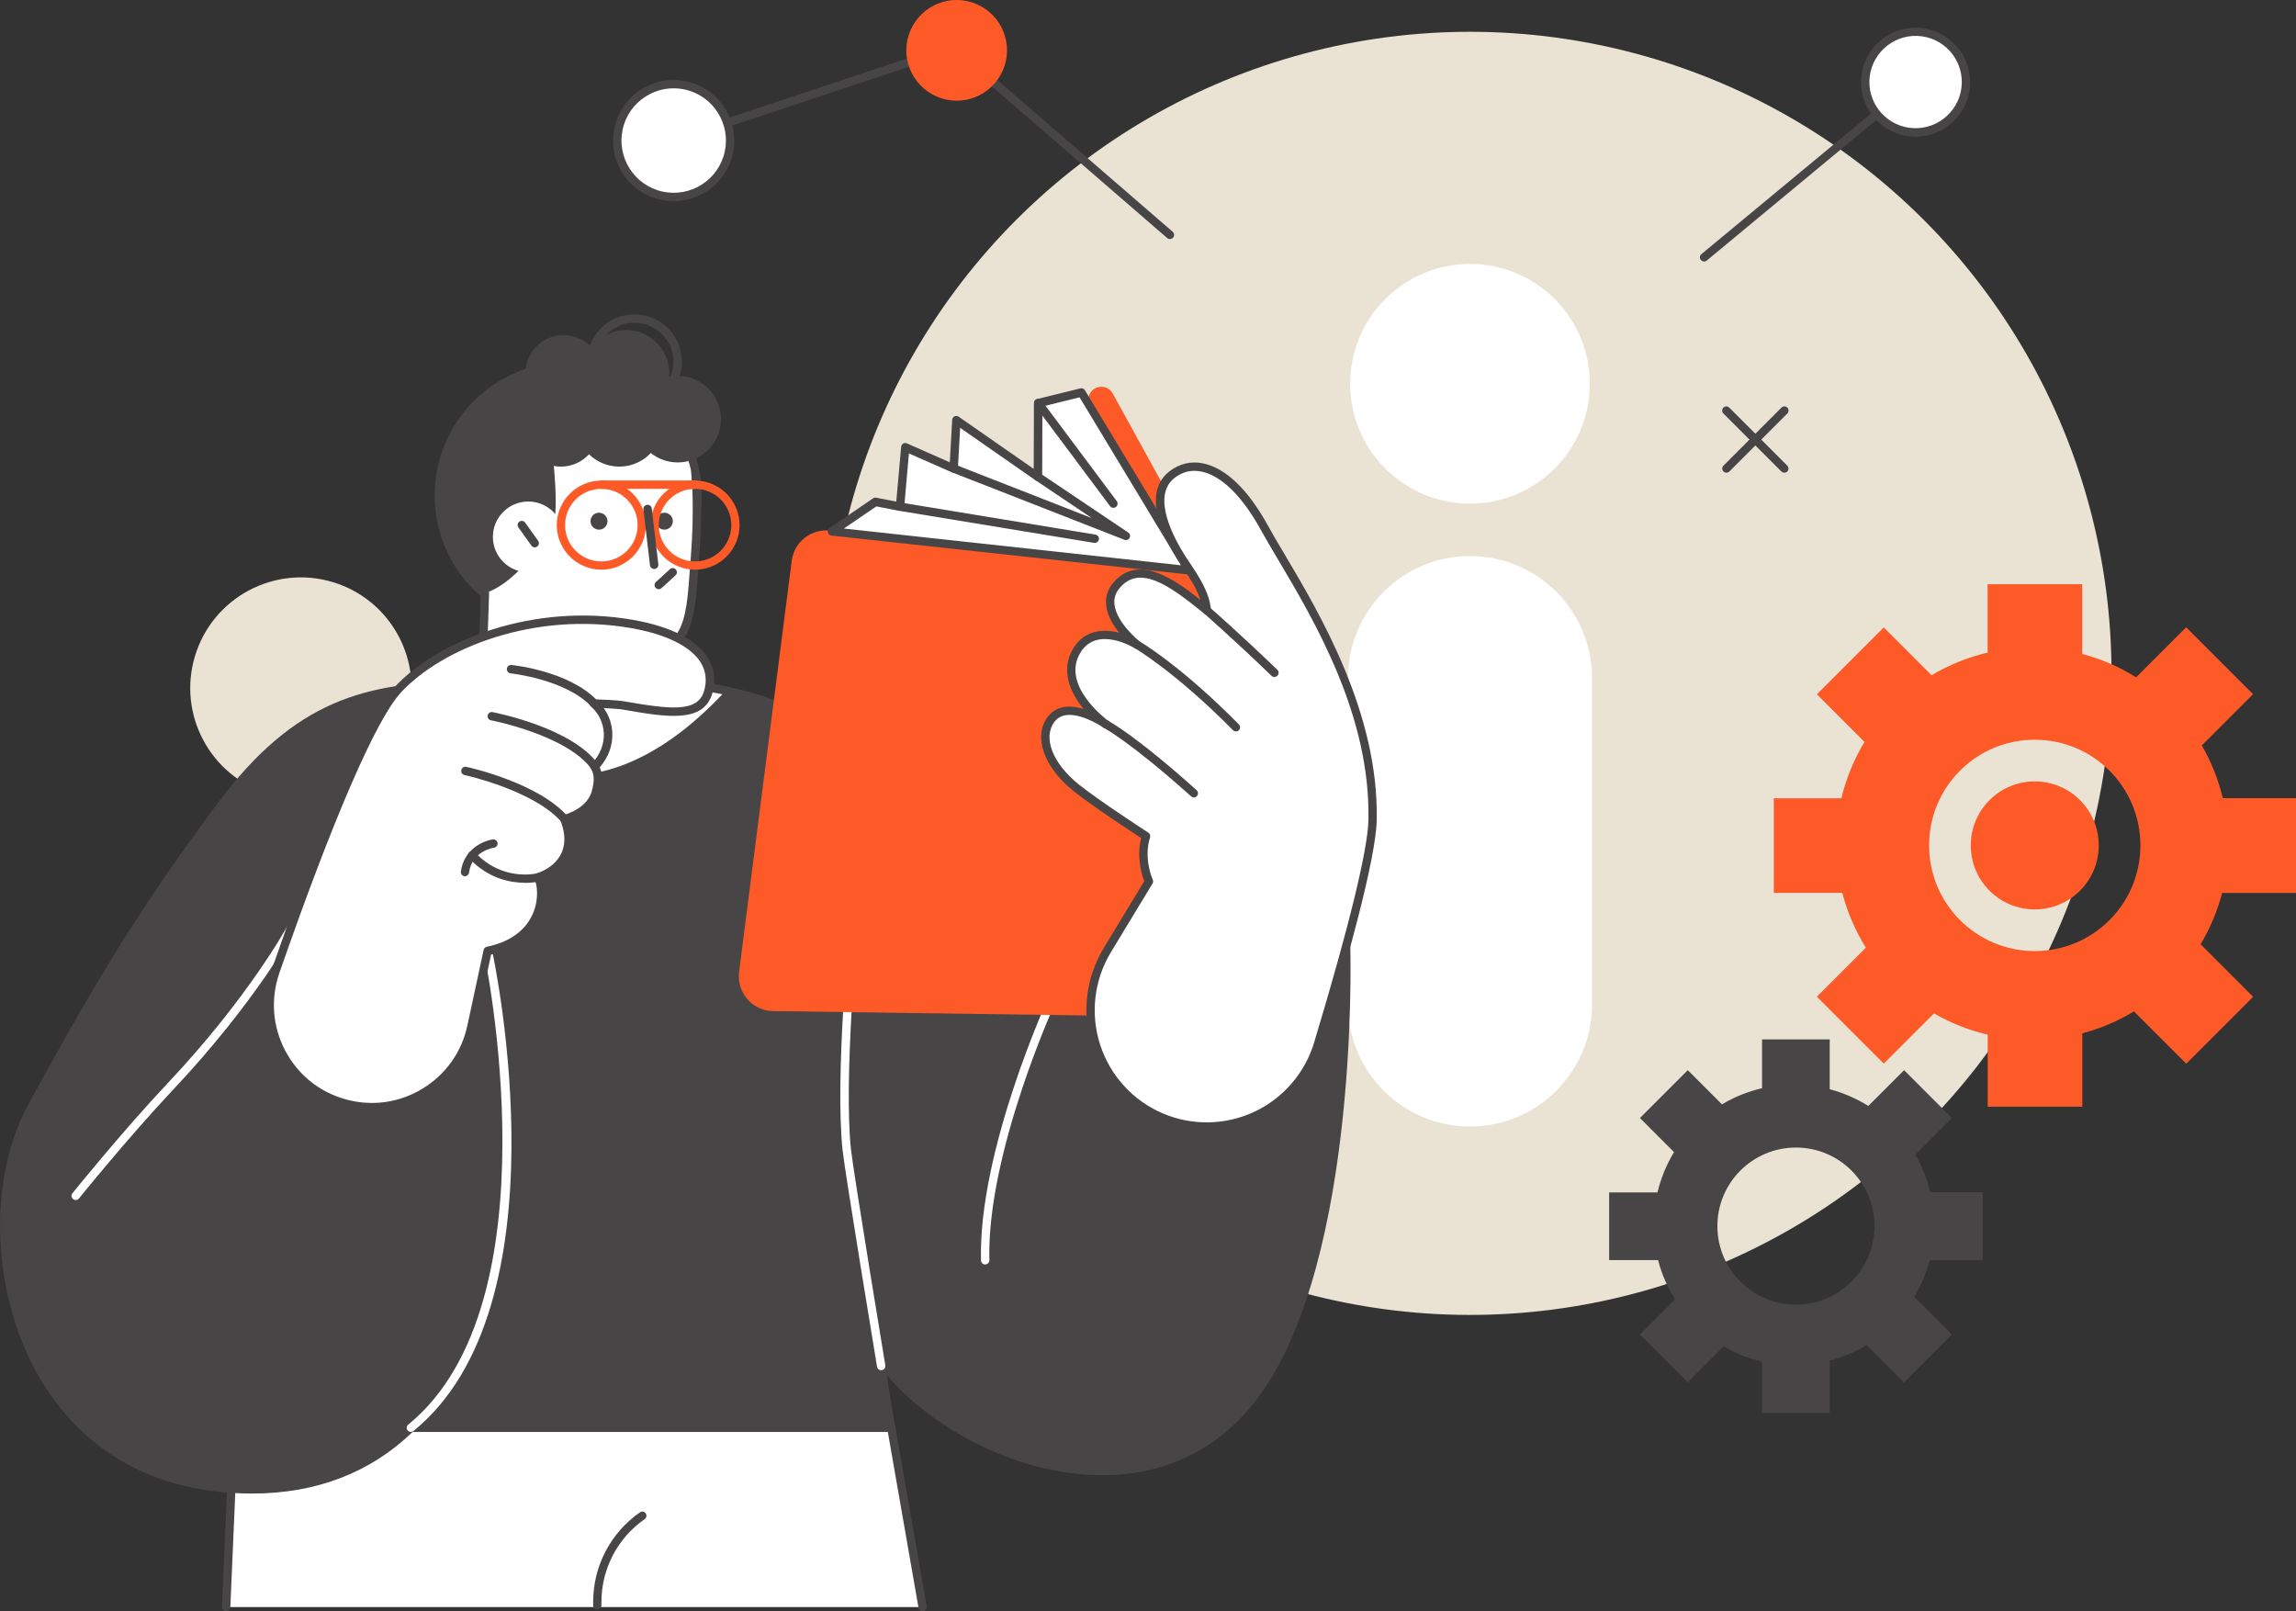
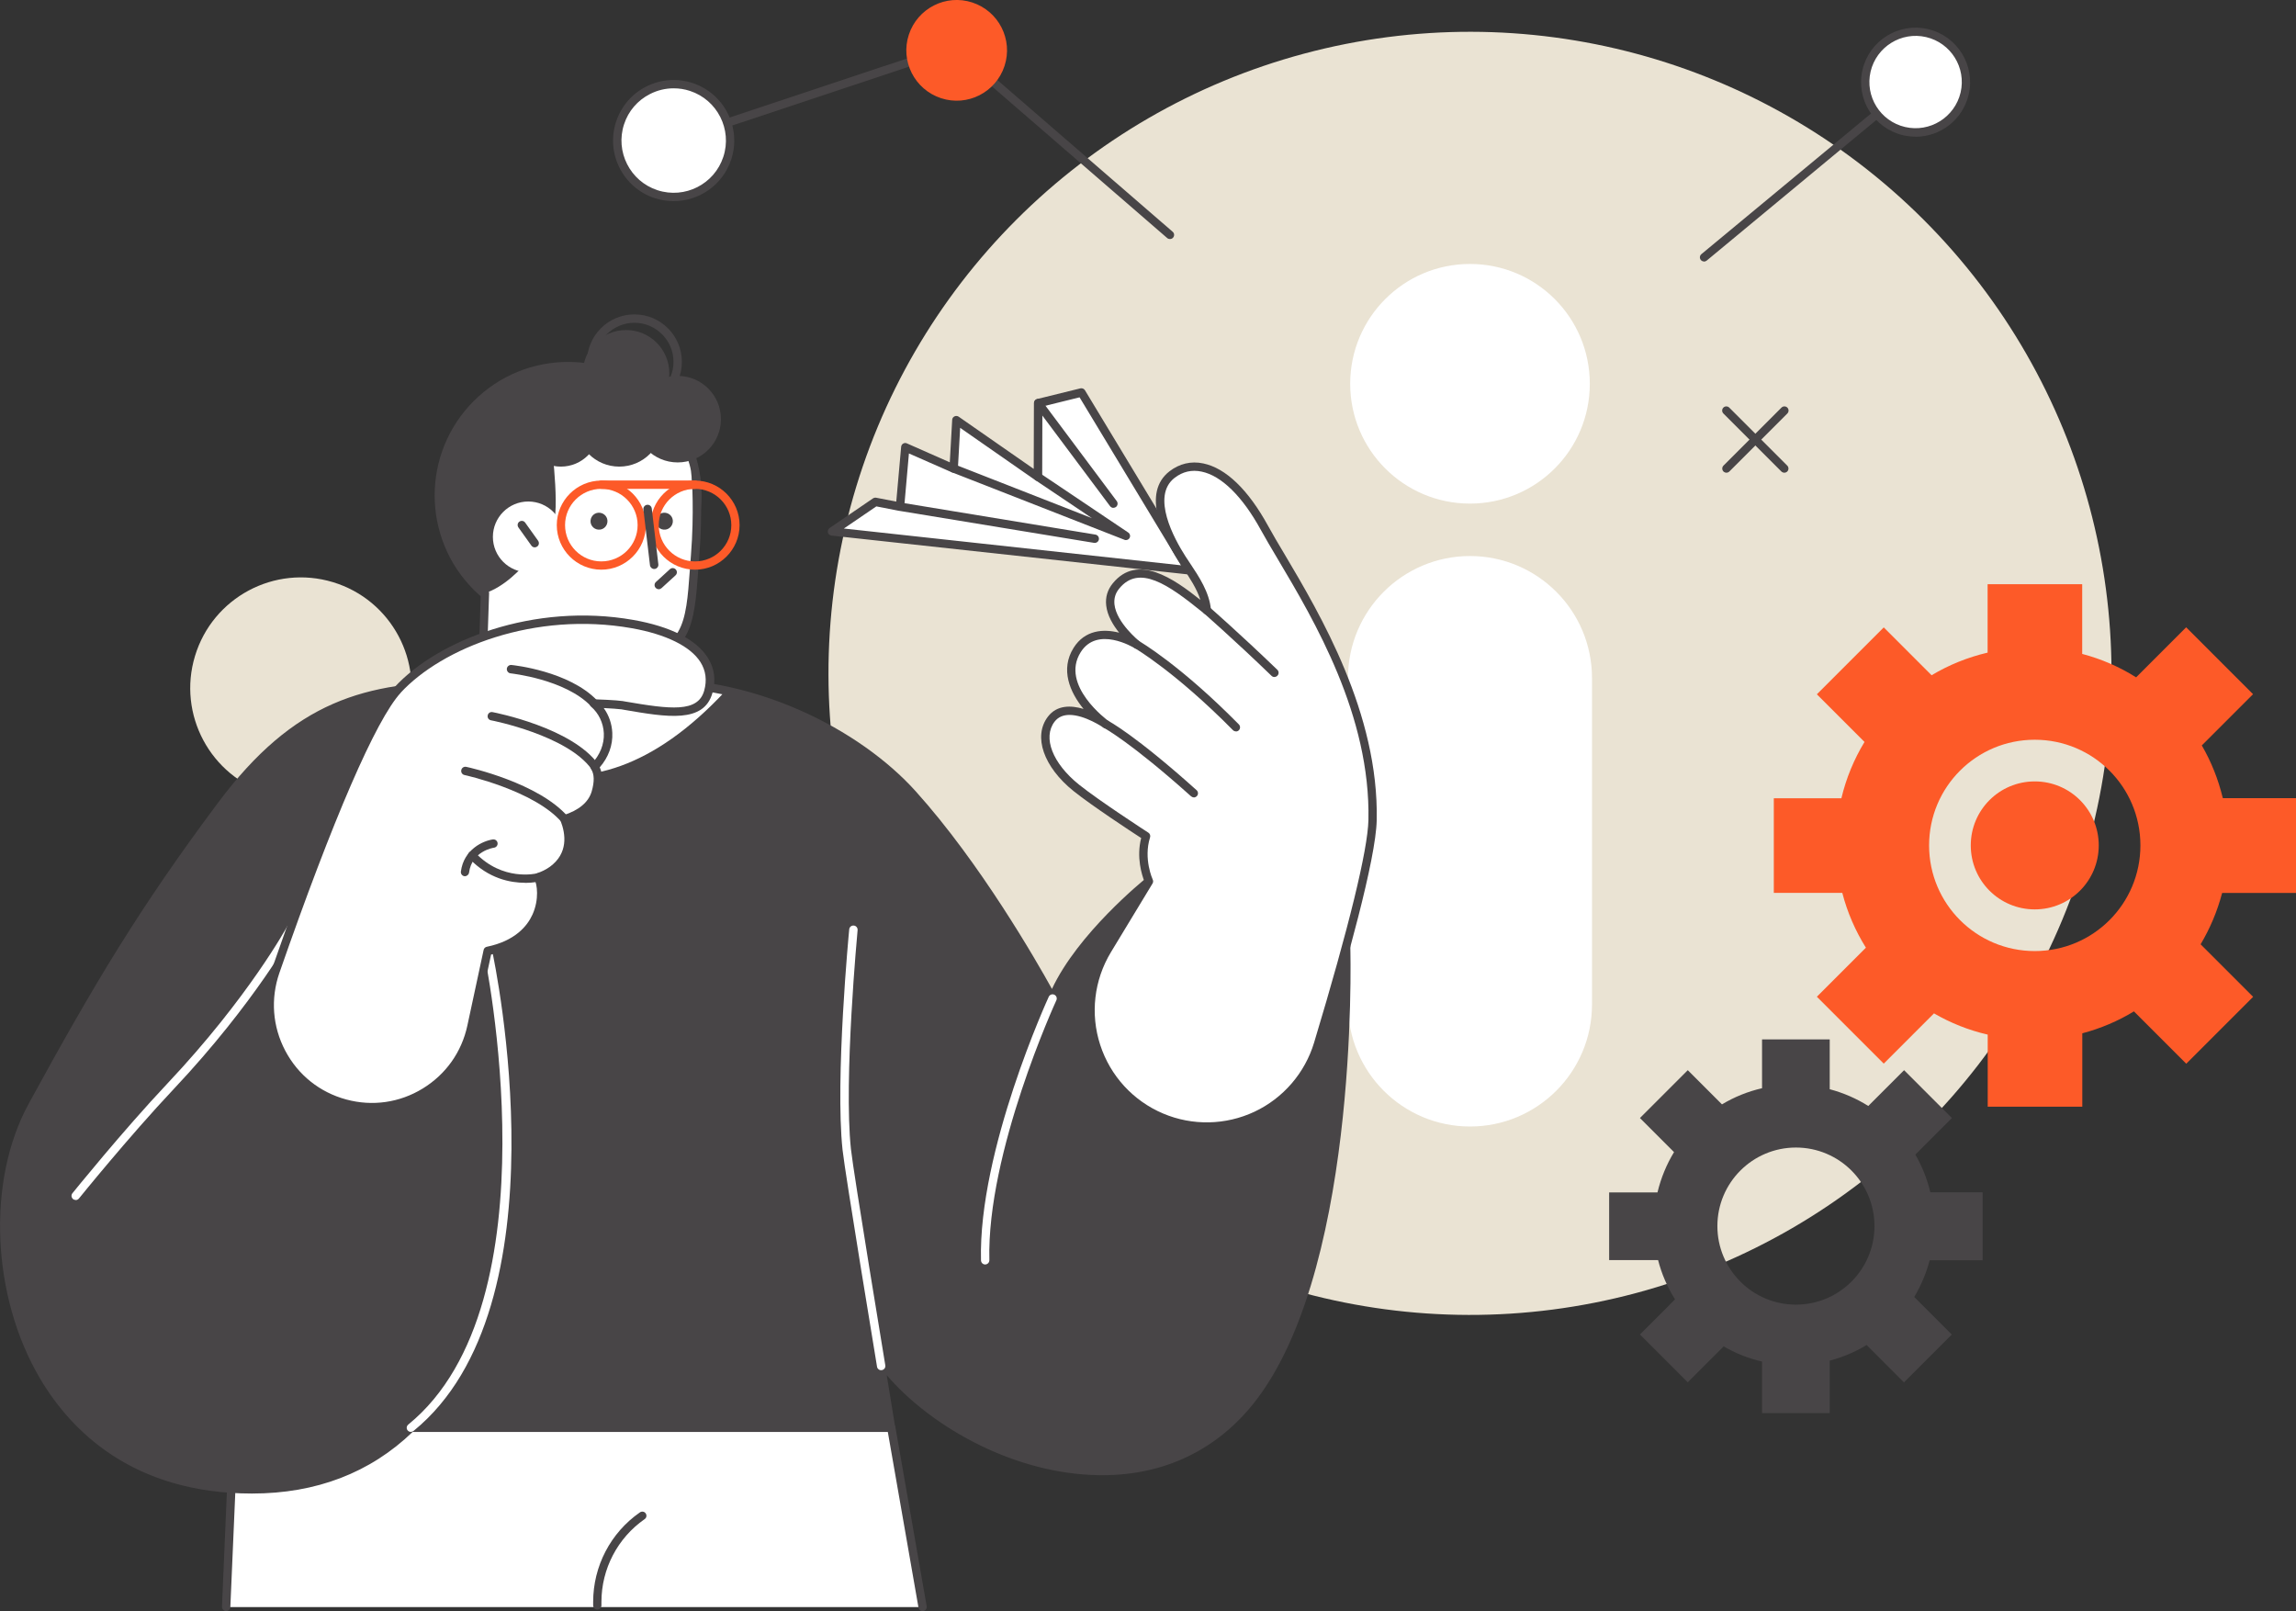
<svg xmlns="http://www.w3.org/2000/svg" id="a" viewBox="0 0 230.35 161.63">
  <rect x="0" y="0" width="230.35" height="161.63" fill="#333333" stroke="none" />
  <defs>
    <style>.b{fill:#eae3d3;}.c{fill:#fff;}.d{fill:#fd5a28;}.e{fill:#484547;}</style>
  </defs>
  <circle class="b" cx="30.19" cy="69.03" r="11.1" transform="translate(-44.63 77.91) rotate(-73.15)" />
  <g>
    <circle class="b" cx="147.48" cy="67.55" r="64.36" transform="translate(-4.57 124.07) rotate(-45)" />
    <g>
      <path class="c" d="M159.5,38.5c0-6.64-5.38-12.02-12.02-12.02s-12.02,5.38-12.02,12.02,5.38,12.02,12.02,12.02,12.02-5.38,12.02-12.02Z" />
      <path class="c" d="M147.48,113.01c-6.76,0-12.24-5.48-12.24-12.24v-32.75c0-6.76,5.48-12.24,12.24-12.24s12.24,5.48,12.24,12.24v32.75c0,6.76-5.48,12.24-12.24,12.24Z" />
    </g>
  </g>
  <g>
    <polygon class="c" points="23.47 143.23 89.42 143.23 92.56 161.22 22.69 161.22 23.47 143.23" />
    <path class="e" d="M92.56,161.63c-.2,0-.38-.14-.41-.35l-3.08-17.64H23.87l-.76,17.58c-.01,.23-.21,.41-.44,.4-.23,0-.41-.21-.4-.44l.77-17.98c0-.22,.19-.4,.42-.4H89.42c.2,0,.38,.15,.41,.35l3.14,17.98c.04,.23-.11,.45-.34,.49-.02,0-.05,0-.07,0Z" />
    <path class="e" d="M135.07,94.9l-19.8-6.48s-7.39,5.95-9.67,11.75c0,0-6.38-12.02-14.04-20.52-4.91-5.44-15.55-11.82-27.86-11.09l-16.67,.22c-10.19,0-17.18,1.77-24.84,12.02-7.66,10.25-12.11,17.6-18.96,30.14-6.85,12.54-1.76,38.47,22.05,38.47,7.12,0,12.25-2.57,15.94-6.18h48.18l-1.11-6.82c6.64,9.34,25.86,17.14,36.61,4.77,11.11-12.77,10.16-46.28,10.16-46.28Z" />
    <path class="c" d="M63.7,68.57l-16.67,.22c-2.09,0-4.04,.08-5.89,.28,4.87,5.89,16.82,16.22,31.68,.21-2.88-.62-5.94-.91-9.12-.72Z" />
    <path class="e" d="M59.93,161.47c-.23,0-.42-.19-.42-.42v-.35c0-3.58,1.75-6.94,4.69-8.98,.19-.13,.45-.09,.58,.1,.13,.19,.09,.45-.11,.58-2.71,1.89-4.33,4.99-4.33,8.3v.35c0,.23-.19,.42-.42,.42Z" />
    <path class="e" d="M25.29,149.83c-11.93,0-18.15-6.26-21.26-11.52-4.89-8.25-5.38-19.84-1.16-27.57,6.57-12.02,11.09-19.61,18.99-30.19,7.66-10.25,14.75-12.19,25.17-12.19l16.66-.22c11.84-.7,22.68,5.13,28.17,11.23,6.5,7.21,12.14,17.06,13.68,19.84,2.59-5.56,9.16-10.89,9.45-11.12,.11-.09,.26-.12,.39-.07l19.8,6.48c.17,.06,.28,.21,.29,.39,.04,1.37,.83,33.82-10.26,46.57-3.97,4.57-9.43,6.82-15.8,6.5-8.39-.41-16.3-5.15-20.45-10.01l.85,5.21c.02,.12-.01,.25-.09,.34-.08,.09-.2,.15-.32,.15H41.4c-4.26,4.1-9.68,6.18-16.11,6.18Zm40.35-80.91c-.63,0-1.27,.02-1.91,.06l-16.69,.22c-10.38,0-17.02,1.83-24.51,11.85-7.87,10.54-12.38,18.1-18.93,30.09C-.49,118.63,0,129.88,4.74,137.89c3.01,5.07,9.01,11.11,20.54,11.11,6.26,0,11.53-2.04,15.65-6.06,.08-.08,.18-.12,.29-.12h47.69l-1.03-6.33c-.03-.19,.07-.38,.25-.46,.18-.07,.39-.01,.5,.15,3.64,5.12,11.96,10.52,20.82,10.95,6.1,.3,11.33-1.85,15.13-6.22,10.32-11.87,10.12-42.37,10.06-45.7l-19.3-6.32c-1.12,.94-7.35,6.3-9.37,11.44-.06,.15-.2,.26-.37,.27-.16,0-.32-.08-.39-.22-.06-.12-6.44-12.08-13.98-20.43-5.06-5.62-14.79-11.01-25.61-11.01Z" />
    <circle class="e" cx="57" cy="49.7" r="13.39" transform="translate(-18.45 54.86) rotate(-45)" />
    <path class="c" d="M48.66,59.5c3.69-1.18,6.84-6.73,6.91-7.01,.57-2.29-.37-9.03-.37-9.03,0,0,8.6-2.2,11.18-1.09,1.45,.62,2.91,3.82,2.97,5.13,.03,.67,.75,3.88,.4,8.24-.51,6.28-.2,10.2-6.86,10.2l-.07,4.03h-14.48l.32-10.46Z" />
    <path class="e" d="M62.81,69.45c-.24,0-.42-.2-.42-.43l.07-3.1c0-.23,.19-.41,.42-.41,5.73,0,5.94-2.96,6.33-8.33,.03-.48,.07-.97,.11-1.48,.34-4.28,.09-7.65,.09-7.69-.02-.23,.15-.43,.39-.45,.23-.02,.43,.15,.45,.39,0,.03,.26,3.47-.09,7.82-.04,.51-.08,1-.11,1.47-.39,5.37-.65,8.95-6.76,9.11l-.06,2.7c0,.23-.19,.41-.42,.41Z" />
    <path class="e" d="M48.34,69.45c-.25,0-.43-.2-.42-.43l.32-9.53c0-.23,.22-.41,.43-.4,.23,0,.41,.2,.4,.43l-.32,9.53c0,.23-.19,.4-.42,.4Z" />
    <path class="e" d="M62.89,66.35c-3.58-.14-5.67-1.09-5.75-1.13-.21-.1-.3-.35-.2-.56,.1-.21,.35-.3,.56-.2,.02,0,2.04,.93,5.42,1.05,.23,0,.41,.2,.4,.44,0,.23-.19,.4-.42,.4Z" />
    <path class="e" d="M62.81,67.53s-.55,2.11-2.5,2.06c-1.95-.04-3.01-4.76-3.01-4.76l5.58,1.09-.07,1.6Z" />
    <g>
      <path class="c" d="M49.45,53.86c0,1.96,1.59,3.55,3.55,3.55s3.55-1.59,3.55-3.55-1.59-3.55-3.55-3.55-3.55,1.59-3.55,3.55Z" />
      <path class="e" d="M53.65,54.91c-.13,0-.26-.06-.34-.18l-1.3-1.82c-.13-.19-.09-.45,.1-.58,.19-.13,.45-.09,.58,.1l1.3,1.82c.13,.19,.09,.45-.1,.58-.07,.05-.16,.08-.24,.08Z" />
    </g>
    <path class="e" d="M60.94,52.37c-.05,.47-.46,.81-.93,.76-.47-.05-.81-.46-.76-.93,.05-.47,.46-.81,.93-.76,.47,.05,.81,.46,.76,.93Z" />
    <path class="e" d="M67.5,52.37c-.05,.47-.46,.81-.93,.76-.47-.05-.81-.46-.76-.93,.05-.47,.46-.81,.93-.76,.47,.05,.81,.46,.76,.93Z" />
    <path class="e" d="M63.65,42.05c0,2.4,1.94,4.34,4.34,4.34s4.34-1.94,4.34-4.34-1.94-4.34-4.34-4.34-4.34,1.94-4.34,4.34Z" />
    <path class="e" d="M57.79,42.47c0,2.4,1.94,4.34,4.34,4.34s4.34-1.94,4.34-4.34-1.94-4.34-4.34-4.34-4.34,1.94-4.34,4.34Z" />
    <path class="e" d="M52.44,42.98c0,2.11,1.71,3.83,3.83,3.83s3.83-1.71,3.83-3.83-1.71-3.83-3.83-3.83-3.83,1.71-3.83,3.83Z" />
-     <path class="e" d="M52.71,37.45c0,2.11,1.71,3.83,3.83,3.83s3.83-1.71,3.83-3.83-1.71-3.83-3.83-3.83-3.83,1.71-3.83,3.83Z" />
+     <path class="e" d="M52.71,37.45c0,2.11,1.71,3.83,3.83,3.83Z" />
    <path class="e" d="M58.47,37.45c0,2.4,1.94,4.34,4.34,4.34s4.34-1.94,4.34-4.34-1.94-4.34-4.34-4.34-4.34,1.94-4.34,4.34Z" />
    <path class="e" d="M63.65,41.06c-2.62,0-4.76-2.13-4.76-4.76s2.13-4.76,4.76-4.76,4.76,2.13,4.76,4.76-2.13,4.76-4.76,4.76Zm0-8.68c-2.16,0-3.92,1.76-3.92,3.92s1.76,3.92,3.92,3.92,3.92-1.76,3.92-3.92-1.76-3.92-3.92-3.92Z" />
    <path class="e" d="M66.09,59.11c-.11,0-.23-.05-.31-.14-.16-.17-.14-.44,.03-.59l1.4-1.28c.17-.16,.44-.14,.59,.03,.16,.17,.14,.44-.03,.59l-1.4,1.28c-.08,.07-.18,.11-.28,.11Z" />
    <g>
      <path class="d" d="M69.73,49.04h-9.4c-.23,0-.42-.19-.42-.42s.19-.42,.42-.42h9.4c.23,0,.42,.19,.42,.42s-.19,.42-.42,.42Z" />
      <path class="d" d="M69.73,57.15c-2.47,0-4.47-2.01-4.47-4.47s2.01-4.47,4.47-4.47,4.47,2.01,4.47,4.47-2.01,4.47-4.47,4.47Zm0-8.11c-2.01,0-3.64,1.63-3.64,3.64s1.63,3.64,3.64,3.64,3.64-1.63,3.64-3.64-1.63-3.64-3.64-3.64Z" />
      <path class="d" d="M60.33,57.15c-2.47,0-4.47-2.01-4.47-4.47s2.01-4.47,4.47-4.47,4.47,2.01,4.47,4.47-2.01,4.47-4.47,4.47Zm0-8.11c-2.01,0-3.64,1.63-3.64,3.64s1.63,3.64,3.64,3.64,3.64-1.63,3.64-3.64-1.63-3.64-3.64-3.64Z" />
    </g>
    <path class="e" d="M65.63,57.08c-.21,0-.39-.16-.42-.37l-.66-5.6c-.03-.23,.14-.44,.37-.47,.23-.03,.44,.14,.47,.37l.66,5.6c.03,.23-.14,.44-.37,.47-.02,0-.03,0-.05,0Z" />
    <path class="c" d="M41.23,143.65c-.12,0-.24-.05-.33-.15-.15-.18-.12-.44,.06-.59,15-12.21,7.66-47.07,7.58-47.43-.05-.23,.09-.45,.32-.5,.23-.05,.45,.09,.5,.32,.31,1.45,7.52,35.73-7.87,48.25-.08,.06-.17,.09-.26,.09Z" />
    <path class="c" d="M7.59,120.38c-.09,0-.19-.03-.26-.09-.18-.15-.21-.41-.06-.59,.05-.06,4.99-6.19,9.55-11.03,8.14-8.64,11.96-15.68,12-15.75,.11-.2,.36-.28,.57-.17,.2,.11,.28,.36,.17,.57-.04,.07-3.91,7.2-12.13,15.93-4.53,4.81-9.46,10.92-9.51,10.98-.08,.1-.2,.16-.33,.16Z" />
    <path class="c" d="M88.4,137.46c-.2,0-.38-.15-.41-.35-.13-.79-3.2-19.36-3.46-21.76-.76-7.1,.65-21.97,.67-22.12,.02-.23,.22-.4,.46-.38,.23,.02,.4,.23,.38,.46-.01,.15-1.41,14.94-.67,21.95,.25,2.37,3.42,21.52,3.45,21.71,.04,.23-.12,.44-.35,.48-.02,0-.05,0-.07,0Z" />
    <g>
      <path class="c" d="M39.91,69.21c4.56-4.95,14.14-8.28,23.57-6.61,5.36,.95,8.56,3.33,7.61,6.78-.77,2.78-4.3,2.11-8.65,1.36-.52-.09-2.84-.18-2.84-.18,1.71,1.49,2.07,4.28,.08,6.35,.35,.54,.48,1.36,.12,2.6-.41,1.4-1.67,2.21-3.13,2.68,.51,1.31,.92,3.54-1.23,5.11-.44,.32-.92,.55-1.43,.71,.68,1.18,.8,6.17-5.06,7.38l-1.63,7.58c-1.23,5.73-7.01,9.26-12.68,7.74-5.74-1.55-8.96-7.63-7.01-13.24,3.54-10.18,8.95-24.67,12.26-28.26Z" />
      <path class="e" d="M37.34,111.49c-.93,0-1.87-.12-2.8-.37-2.89-.78-5.25-2.66-6.65-5.31-1.4-2.64-1.63-5.65-.65-8.48,3.82-10.99,9.06-24.84,12.35-28.4,4.32-4.69,13.94-8.51,23.95-6.74,3.74,.66,6.32,1.97,7.47,3.79,.67,1.06,.83,2.24,.47,3.52-.85,3.08-4.56,2.45-8.85,1.71l-.28-.05c-.26-.04-1.07-.09-1.78-.13,.52,.72,.82,1.59,.86,2.49,.06,1.24-.39,2.46-1.26,3.46,.32,.69,.32,1.58,0,2.66-.37,1.27-1.38,2.21-3,2.82,.45,1.4,.66,3.6-1.52,5.19-.33,.24-.71,.45-1.12,.62,.27,.87,.32,2.36-.34,3.82-.58,1.3-1.91,2.97-4.92,3.67l-1.57,7.32c-.62,2.89-2.35,5.32-4.87,6.86-1.7,1.04-3.6,1.57-5.53,1.57Zm2.87-42c-2.49,2.7-6.81,12.68-12.18,28.11-.9,2.6-.69,5.38,.59,7.81,1.29,2.44,3.46,4.17,6.12,4.89,2.63,.71,5.35,.32,7.67-1.1,2.32-1.42,3.91-3.66,4.48-6.32l1.63-7.58c.03-.16,.16-.29,.32-.32,2.85-.59,4.07-2.09,4.59-3.25,.68-1.52,.46-3.04,.19-3.51-.06-.11-.07-.24-.03-.36,.05-.12,.14-.21,.26-.25,.49-.16,.93-.38,1.31-.65,1.85-1.35,1.61-3.26,1.08-4.62-.04-.11-.04-.23,.01-.33,.05-.1,.14-.18,.25-.22,1.58-.5,2.54-1.31,2.86-2.39,.29-.99,.27-1.75-.06-2.25-.11-.16-.09-.38,.05-.52,.84-.88,1.28-1.97,1.23-3.07-.05-1.03-.51-2.01-1.29-2.68-.13-.12-.18-.31-.12-.47,.07-.17,.23-.27,.41-.26,.24,0,2.36,.09,2.89,.18l.28,.05c4.49,.77,7.28,1.13,7.9-1.1,.29-1.04,.16-2-.37-2.85-1-1.59-3.46-2.8-6.9-3.41-9.72-1.72-19.02,1.96-23.19,6.48Z" />
      <path class="e" d="M59.6,70.98c-.11,0-.22-.04-.3-.13-2.6-2.72-8.02-3.29-8.07-3.3-.23-.02-.4-.23-.38-.46,.02-.23,.23-.4,.46-.38,.23,.02,5.77,.61,8.59,3.55,.16,.17,.15,.43-.01,.59-.08,.08-.19,.12-.29,.12Z" />
      <path class="e" d="M59.68,77.33c-.13,0-.26-.06-.34-.18-2.43-3.39-10-4.88-10.08-4.89-.23-.04-.38-.26-.33-.49,.04-.23,.26-.38,.49-.33,.32,.06,7.98,1.57,10.6,5.23,.14,.19,.09,.45-.1,.58-.07,.05-.16,.08-.24,.08Z" />
      <path class="e" d="M56.66,82.61c-.12,0-.23-.05-.32-.14-2.74-3.17-9.67-4.71-9.74-4.72-.23-.05-.37-.27-.32-.5,.05-.23,.27-.37,.5-.32,.3,.06,7.27,1.61,10.2,5,.15,.18,.13,.44-.04,.59-.08,.07-.18,.1-.27,.1Z" />
      <path class="e" d="M52.67,88.56c-1.42,0-3.66-.39-5.61-2.46-.16-.17-.15-.43,.02-.59,.17-.16,.43-.15,.59,.02,2.75,2.91,6.1,2.11,6.24,2.08,.23-.06,.45,.08,.51,.3,.06,.22-.08,.45-.3,.51-.06,.01-.61,.15-1.44,.15Z" />
    </g>
    <path class="c" d="M98.84,126.85c-.23,0-.41-.18-.42-.41-.28-11.01,6.73-26.3,6.8-26.45,.1-.21,.35-.3,.56-.2,.21,.1,.3,.35,.2,.56-.07,.15-7,15.26-6.72,26.07,0,.23-.18,.42-.41,.43h-.01Z" />
    <g>
      <g>
        <polygon class="c" points="90.3 50.83 87.82 50.34 83.47 53.31 119.29 57.21 108.51 39.37 104.17 40.44 104.15 47.84 95.96 42.14 95.68 47 90.83 44.86 90.3 50.83 90.3 50.83" />
-         <path class="d" d="M110.1,38.86c-.81,.26-1.17,1.21-.73,1.94l9.91,16.41-36.01-3.98c-1.89-.21-3.6,1.14-3.84,3.02l-5.28,41.25c-.26,2.06,1.33,3.9,3.41,3.93l35.84,.5c1.79,.02,3.31-1.31,3.51-3.1l4.42-39.56c.13-1.18-.1-2.37-.68-3.41l-9.01-16.38c-.3-.55-.95-.81-1.55-.62Z" />
        <path class="e" d="M119.29,57.63s-.03,0-.05,0l-35.82-3.9c-.17-.02-.32-.14-.36-.31-.04-.17,.03-.35,.17-.45l4.35-2.97c.09-.06,.21-.09,.32-.07l2.02,.39,.49-5.5c.01-.13,.09-.26,.2-.32,.12-.07,.26-.08,.38-.02l4.3,1.9,.24-4.26c0-.15,.1-.29,.23-.35,.14-.07,.3-.05,.42,.03l7.53,5.24,.02-6.6c0-.19,.13-.36,.32-.41l4.34-1.07c.18-.04,.36,.03,.46,.19l10.78,17.84c.08,.14,.08,.31,0,.44-.08,.12-.21,.19-.35,.19Zm-34.64-4.61l33.84,3.69-10.18-16.85-3.73,.92-.02,7.07c0,.16-.09,.3-.23,.37-.14,.07-.3,.06-.43-.03l-7.57-5.27-.23,4.11c0,.14-.08,.26-.2,.33-.12,.07-.26,.08-.39,.03l-4.32-1.9-.44,4.99,19.15,3.15c.23,.04,.38,.25,.35,.48-.04,.23-.25,.38-.48,.35l-19.53-3.21h-.03l-2.29-.45-3.27,2.23Z" />
        <path class="e" d="M111.71,50.95c-.13,0-.25-.06-.34-.17l-7.54-10.09c-.14-.19-.1-.45,.08-.59,.19-.14,.45-.1,.59,.08l7.54,10.09c.14,.19,.1,.45-.08,.59-.08,.06-.16,.08-.25,.08Z" />
        <path class="e" d="M112.96,54.18c-.05,0-.1,0-.15-.03l-17.28-6.76c-.22-.08-.32-.33-.24-.54,.08-.22,.33-.32,.54-.24l13.72,5.37-5.64-3.79c-.19-.13-.24-.39-.11-.58,.13-.19,.39-.24,.58-.11l8.81,5.92c.18,.12,.24,.35,.14,.54-.07,.14-.22,.22-.37,.22Z" />
      </g>
      <path class="c" d="M126.86,52.95c-3.21-5.84-6.81-7.24-9.27-5.34-2.46,1.9-.62,5.9,.98,8.41,.92,1.44,2.34,3.23,2.51,5.21-2.76-2.22-6.62-5.5-9.11-2.45-2.09,2.57,2.09,5.88,2.09,5.88,0,0-4.07-2.5-5.99,.55-2.33,3.7,2.87,7.44,2.87,7.44,0,0-3.84-2.65-5.48-.5-1.34,1.76-.34,4.59,2.52,6.89,2.1,1.68,7,4.85,7,4.85-.73,2.34,.29,4.53,.29,4.53l-4.18,6.9c-3.68,6.09-1.11,14.02,5.45,16.78,6.39,2.7,13.7-.75,15.7-7.39,2.53-8.4,5.38-18.64,5.46-22.44,.27-12.49-7.79-23.76-10.85-29.33Z" />
      <path class="e" d="M121.07,113.44c-1.6,0-3.19-.32-4.69-.95-3.24-1.36-5.71-4.06-6.8-7.4-1.08-3.34-.66-6.98,1.15-9.98l4.07-6.72c-.23-.6-.81-2.37-.31-4.32-1.05-.68-4.93-3.23-6.77-4.7-3.03-2.43-4.09-5.5-2.59-7.47,.91-1.2,2.34-1.15,3.58-.78-1.37-1.67-2.36-3.96-1-6.13,1.13-1.8,3-1.92,4.57-1.52-.61-.76-1.19-1.72-1.3-2.74-.09-.82,.13-1.56,.66-2.21,2.47-3.03,6.12-.47,8.79,1.66-.36-1.13-1.07-2.2-1.72-3.17-.18-.26-.34-.52-.5-.76-1.54-2.41-3.69-6.79-.88-8.97,1-.77,2.17-1.05,3.39-.79,2.26,.47,4.51,2.63,6.5,6.26,.46,.84,1.02,1.79,1.68,2.89,3.53,5.96,9.45,15.93,9.22,26.65-.08,3.89-3.03,14.41-5.48,22.55-.99,3.28-3.33,6-6.44,7.46-1.62,.76-3.38,1.15-5.14,1.15Zm-13.77-41.72c-.58,0-1.12,.18-1.5,.68-1.21,1.59-.2,4.18,2.45,6.31,2.06,1.65,6.91,4.79,6.96,4.82,.16,.1,.23,.3,.17,.48-.68,2.15,.26,4.21,.27,4.23,.06,.13,.05,.27-.02,.39l-4.18,6.9c-1.69,2.8-2.08,6.18-1.07,9.29,1.01,3.11,3.31,5.62,6.32,6.89,2.93,1.24,6.27,1.17,9.15-.18,2.89-1.36,5.07-3.89,5.99-6.94,3.5-11.6,5.38-19.32,5.45-22.32,.22-10.48-5.39-19.95-9.11-26.21-.66-1.11-1.22-2.06-1.69-2.91-1.84-3.36-3.95-5.43-5.94-5.84-.99-.21-1.9,0-2.71,.63-2.37,1.84-.04,6.1,1.08,7.85,.15,.24,.32,.49,.49,.74,.86,1.29,1.94,2.9,2.08,4.65,.01,.17-.07,.33-.22,.41-.15,.08-.33,.06-.46-.04l-.25-.2c-3.35-2.71-6.28-4.75-8.27-2.31-.39,.47-.54,.99-.48,1.59,.2,1.85,2.48,3.68,2.5,3.7,.17,.14,.21,.39,.08,.57-.13,.18-.37,.23-.56,.12-.15-.09-3.74-2.25-5.41,.41-2.09,3.33,2.71,6.84,2.76,6.88,.19,.13,.23,.39,.1,.58-.13,.19-.39,.23-.58,.1-.03-.02-1.86-1.27-3.4-1.27Z" />
      <path class="e" d="M119.77,79.99c-.1,0-.2-.04-.28-.11-6.08-5.45-8.72-6.85-8.74-6.86-.21-.11-.29-.36-.18-.56,.11-.21,.36-.29,.56-.18,.11,.06,2.74,1.44,8.92,6.99,.17,.15,.19,.42,.03,.59-.08,.09-.2,.14-.31,.14Z" />
      <path class="e" d="M127.86,67.92c-.1,0-.21-.04-.29-.12-3.8-3.67-6.74-6.23-6.77-6.26-.17-.15-.19-.42-.04-.59,.15-.17,.42-.19,.59-.04,.03,.03,2.98,2.6,6.8,6.28,.17,.16,.17,.43,.01,.59-.08,.09-.19,.13-.3,.13Z" />
      <path class="e" d="M124,73.37c-.11,0-.22-.04-.3-.12-5.78-5.85-9.82-8.21-9.86-8.23-.2-.12-.27-.37-.15-.57,.12-.2,.37-.27,.57-.15,.17,.1,4.17,2.43,10.03,8.37,.16,.16,.16,.43,0,.59-.08,.08-.19,.12-.29,.12Z" />
    </g>
  </g>
  <path class="e" d="M67.59,14.52c-.18,0-.34-.11-.4-.29-.07-.22,.05-.46,.27-.53l29-9.65c.22-.07,.46,.05,.53,.27,.07,.22-.05,.46-.27,.53l-29,9.65s-.09,.02-.13,.02Z" />
  <path class="c" d="M62.21,12.34c.97-2.97,4.17-4.59,7.14-3.61,2.97,.97,4.59,4.17,3.61,7.14-.97,2.97-4.17,4.59-7.14,3.61-2.97-.97-4.59-4.17-3.61-7.14Z" />
  <path class="e" d="M67.58,20.18c-.63,0-1.26-.1-1.89-.3-3.18-1.04-4.93-4.48-3.88-7.67,.51-1.54,1.58-2.8,3.03-3.53,1.45-.73,3.1-.86,4.64-.35,3.18,1.04,4.93,4.48,3.88,7.67-.84,2.56-3.22,4.18-5.78,4.18Zm0-11.32c-.81,0-1.62,.19-2.36,.57-1.25,.63-2.18,1.71-2.61,3.04-.9,2.74,.6,5.71,3.35,6.61,2.75,.9,5.71-.6,6.61-3.35,.9-2.74-.6-5.71-3.35-6.61-.54-.18-1.09-.26-1.64-.26Z" />
  <path class="e" d="M117.37,23.98c-.1,0-.19-.03-.27-.1L95.71,5.37c-.18-.15-.19-.42-.04-.59,.15-.17,.42-.19,.59-.04l21.39,18.51c.18,.15,.19,.42,.04,.59-.08,.1-.2,.14-.32,.14Z" />
  <path class="d" d="M91.18,3.48c.87-2.65,3.72-4.1,6.37-3.23s4.1,3.72,3.23,6.37c-.87,2.65-3.72,4.1-6.37,3.23-2.65-.87-4.1-3.72-3.23-6.37Z" />
  <path class="e" d="M170.96,26.23c-.12,0-.24-.05-.32-.15-.15-.18-.12-.44,.06-.59l21.21-17.58c.18-.15,.44-.12,.59,.06,.15,.18,.12,.44-.06,.59l-21.21,17.58c-.08,.06-.17,.1-.27,.1Z" />
  <path class="c" d="M187.26,7.09c.63-2.72,3.35-4.41,6.07-3.77,2.72,.63,4.41,3.35,3.77,6.07-.63,2.72-3.35,4.41-6.07,3.77-2.72-.63-4.41-3.35-3.77-6.07Z" />
  <path class="e" d="M192.18,13.71c-.41,0-.83-.05-1.24-.14-2.94-.69-4.77-3.63-4.08-6.57,.69-2.94,3.63-4.77,6.57-4.08,2.94,.69,4.77,3.63,4.08,6.57-.59,2.52-2.84,4.23-5.33,4.23Zm-4.51-6.53c-.58,2.49,.97,4.98,3.46,5.56,2.49,.58,4.98-.97,5.57-3.46,.58-2.49-.97-4.98-3.46-5.56-2.49-.58-4.98,.97-5.57,3.46h0Z" />
  <path class="d" d="M230.35,80.07h-7.31s-.04-.01-.04-.03c-.45-1.87-1.16-3.64-2.1-5.26l5.14-5.14-6.71-6.71-5.02,5.02c-1.65-1.04-3.47-1.84-5.41-2.35v-6.99h-9.49v6.86c-2.01,.47-3.9,1.24-5.62,2.27l-4.8-4.8-6.71,6.71,4.78,4.78c-1.05,1.73-1.84,3.63-2.32,5.65h-6.78v9.49h6.87c.51,1.97,1.32,3.82,2.37,5.5l-4.92,4.92,6.71,6.71,5.04-5.04c1.66,.96,3.47,1.69,5.39,2.13v7.23h9.49v-7.36c1.85-.49,3.59-1.23,5.18-2.2l5.25,5.25,6.71-6.71-5.27-5.27c.94-1.58,1.67-3.3,2.15-5.12,0-.02,.02-.03,.04-.03h7.4v-9.49h0Zm-26.21,15.34c-5.85,0-10.6-4.74-10.6-10.6s4.74-10.6,10.6-10.6,10.6,4.74,10.6,10.6-4.74,10.6-10.6,10.6Z" />
  <path class="d" d="M210.56,84.81c0,3.55-2.87,6.42-6.42,6.42s-6.42-2.87-6.42-6.42,2.87-6.42,6.42-6.42,6.42,2.87,6.42,6.42Z" />
  <path class="e" d="M198.92,119.61h-5.23s-.03-.01-.03-.02c-.32-1.34-.83-2.6-1.5-3.76l3.67-3.67-4.8-4.8-3.59,3.59c-1.18-.74-2.48-1.31-3.87-1.68v-5h-6.79v4.9c-1.44,.33-2.79,.88-4.02,1.62l-3.43-3.43-4.8,4.8,3.42,3.42c-.75,1.23-1.31,2.59-1.66,4.04h-4.85v6.79h4.91c.36,1.41,.94,2.73,1.7,3.94l-3.52,3.52,4.8,4.8,3.6-3.6c1.19,.69,2.48,1.21,3.85,1.52v5.17h6.79v-5.26c1.32-.35,2.57-.88,3.7-1.57l3.75,3.75,4.8-4.8-3.77-3.77c.67-1.13,1.2-2.36,1.54-3.66,0-.01,.02-.02,.03-.02h5.29v-6.79h0Zm-18.74,11.27c-4.35,0-7.88-3.53-7.88-7.88s3.53-7.88,7.88-7.88,7.88,3.53,7.88,7.88-3.53,7.88-7.88,7.88Z" />
  <path class="e" d="M46.65,87.9s-.04,0-.05,0c-.23-.03-.39-.24-.36-.47,.29-2.23,2.23-3.08,3.21-3.22,.23-.03,.44,.13,.47,.36,.03,.23-.13,.44-.36,.47-.09,.01-2.22,.35-2.5,2.49-.03,.21-.21,.37-.42,.37Z" />
  <g>
    <path class="e" d="M179.02,47.42c-.11,0-.21-.04-.3-.12l-5.82-5.82c-.16-.16-.16-.43,0-.59,.16-.16,.43-.16,.59,0l5.82,5.82c.16,.16,.16,.43,0,.59-.08,.08-.19,.12-.3,.12Z" />
    <path class="e" d="M173.21,47.42c-.11,0-.21-.04-.3-.12-.16-.16-.16-.43,0-.59l5.82-5.82c.16-.16,.43-.16,.59,0,.16,.16,.16,.43,0,.59l-5.82,5.82c-.08,.08-.19,.12-.3,.12Z" />
  </g>
</svg>